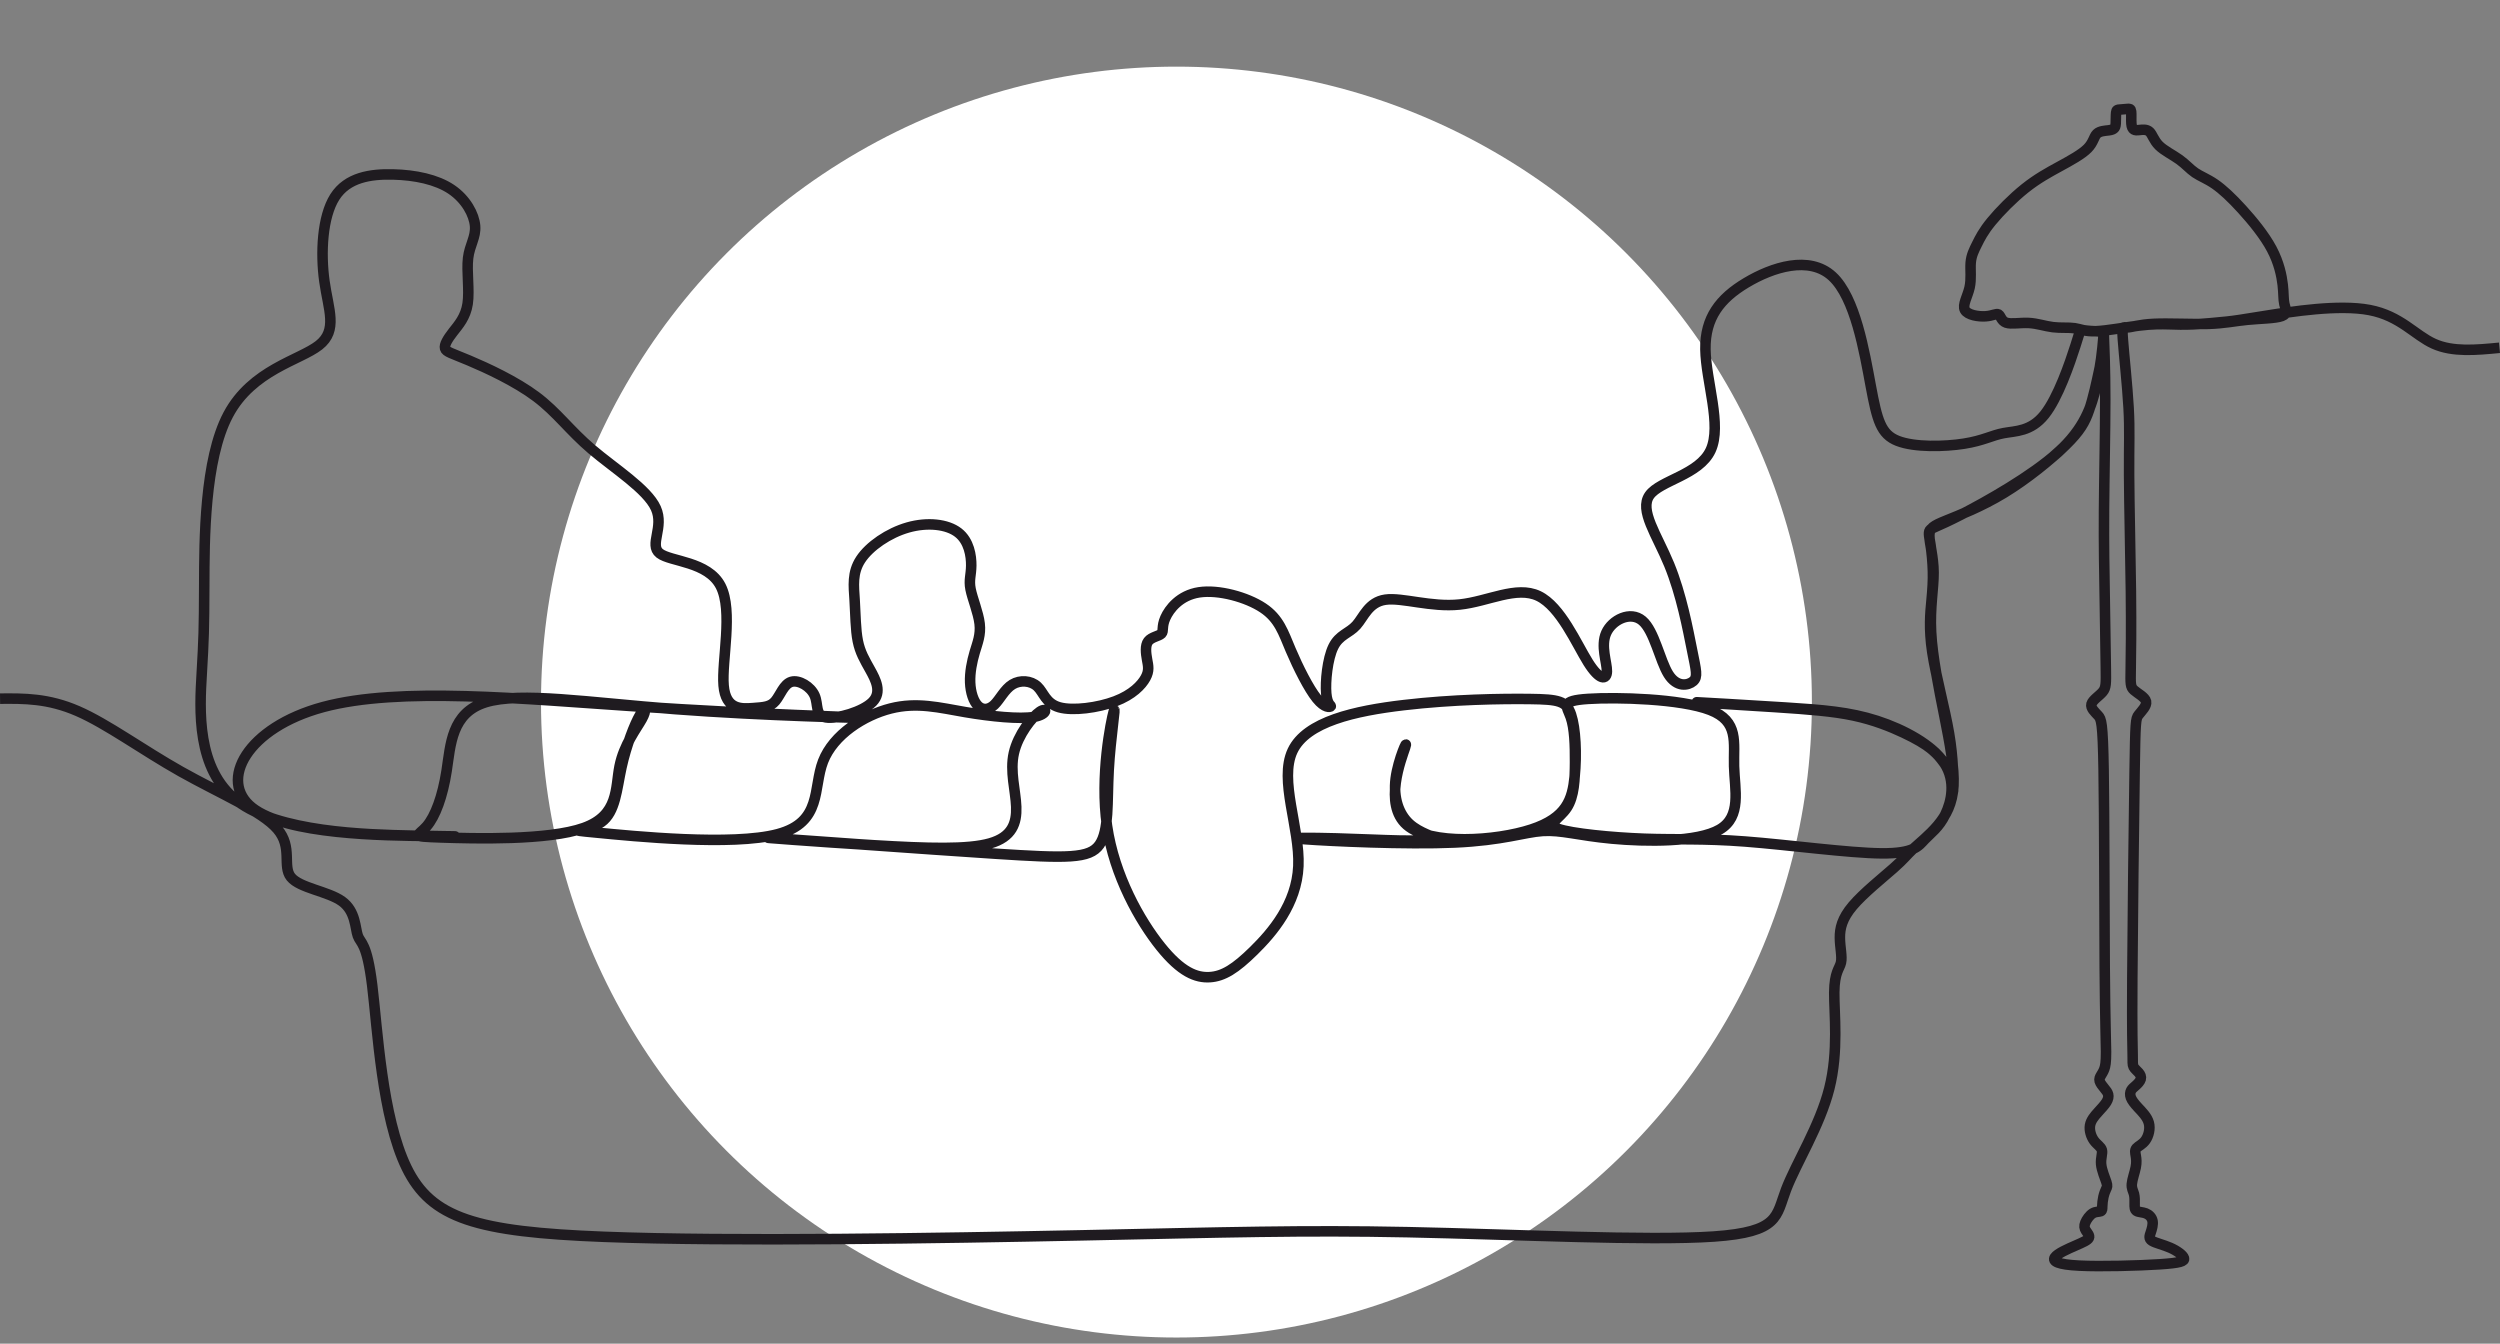
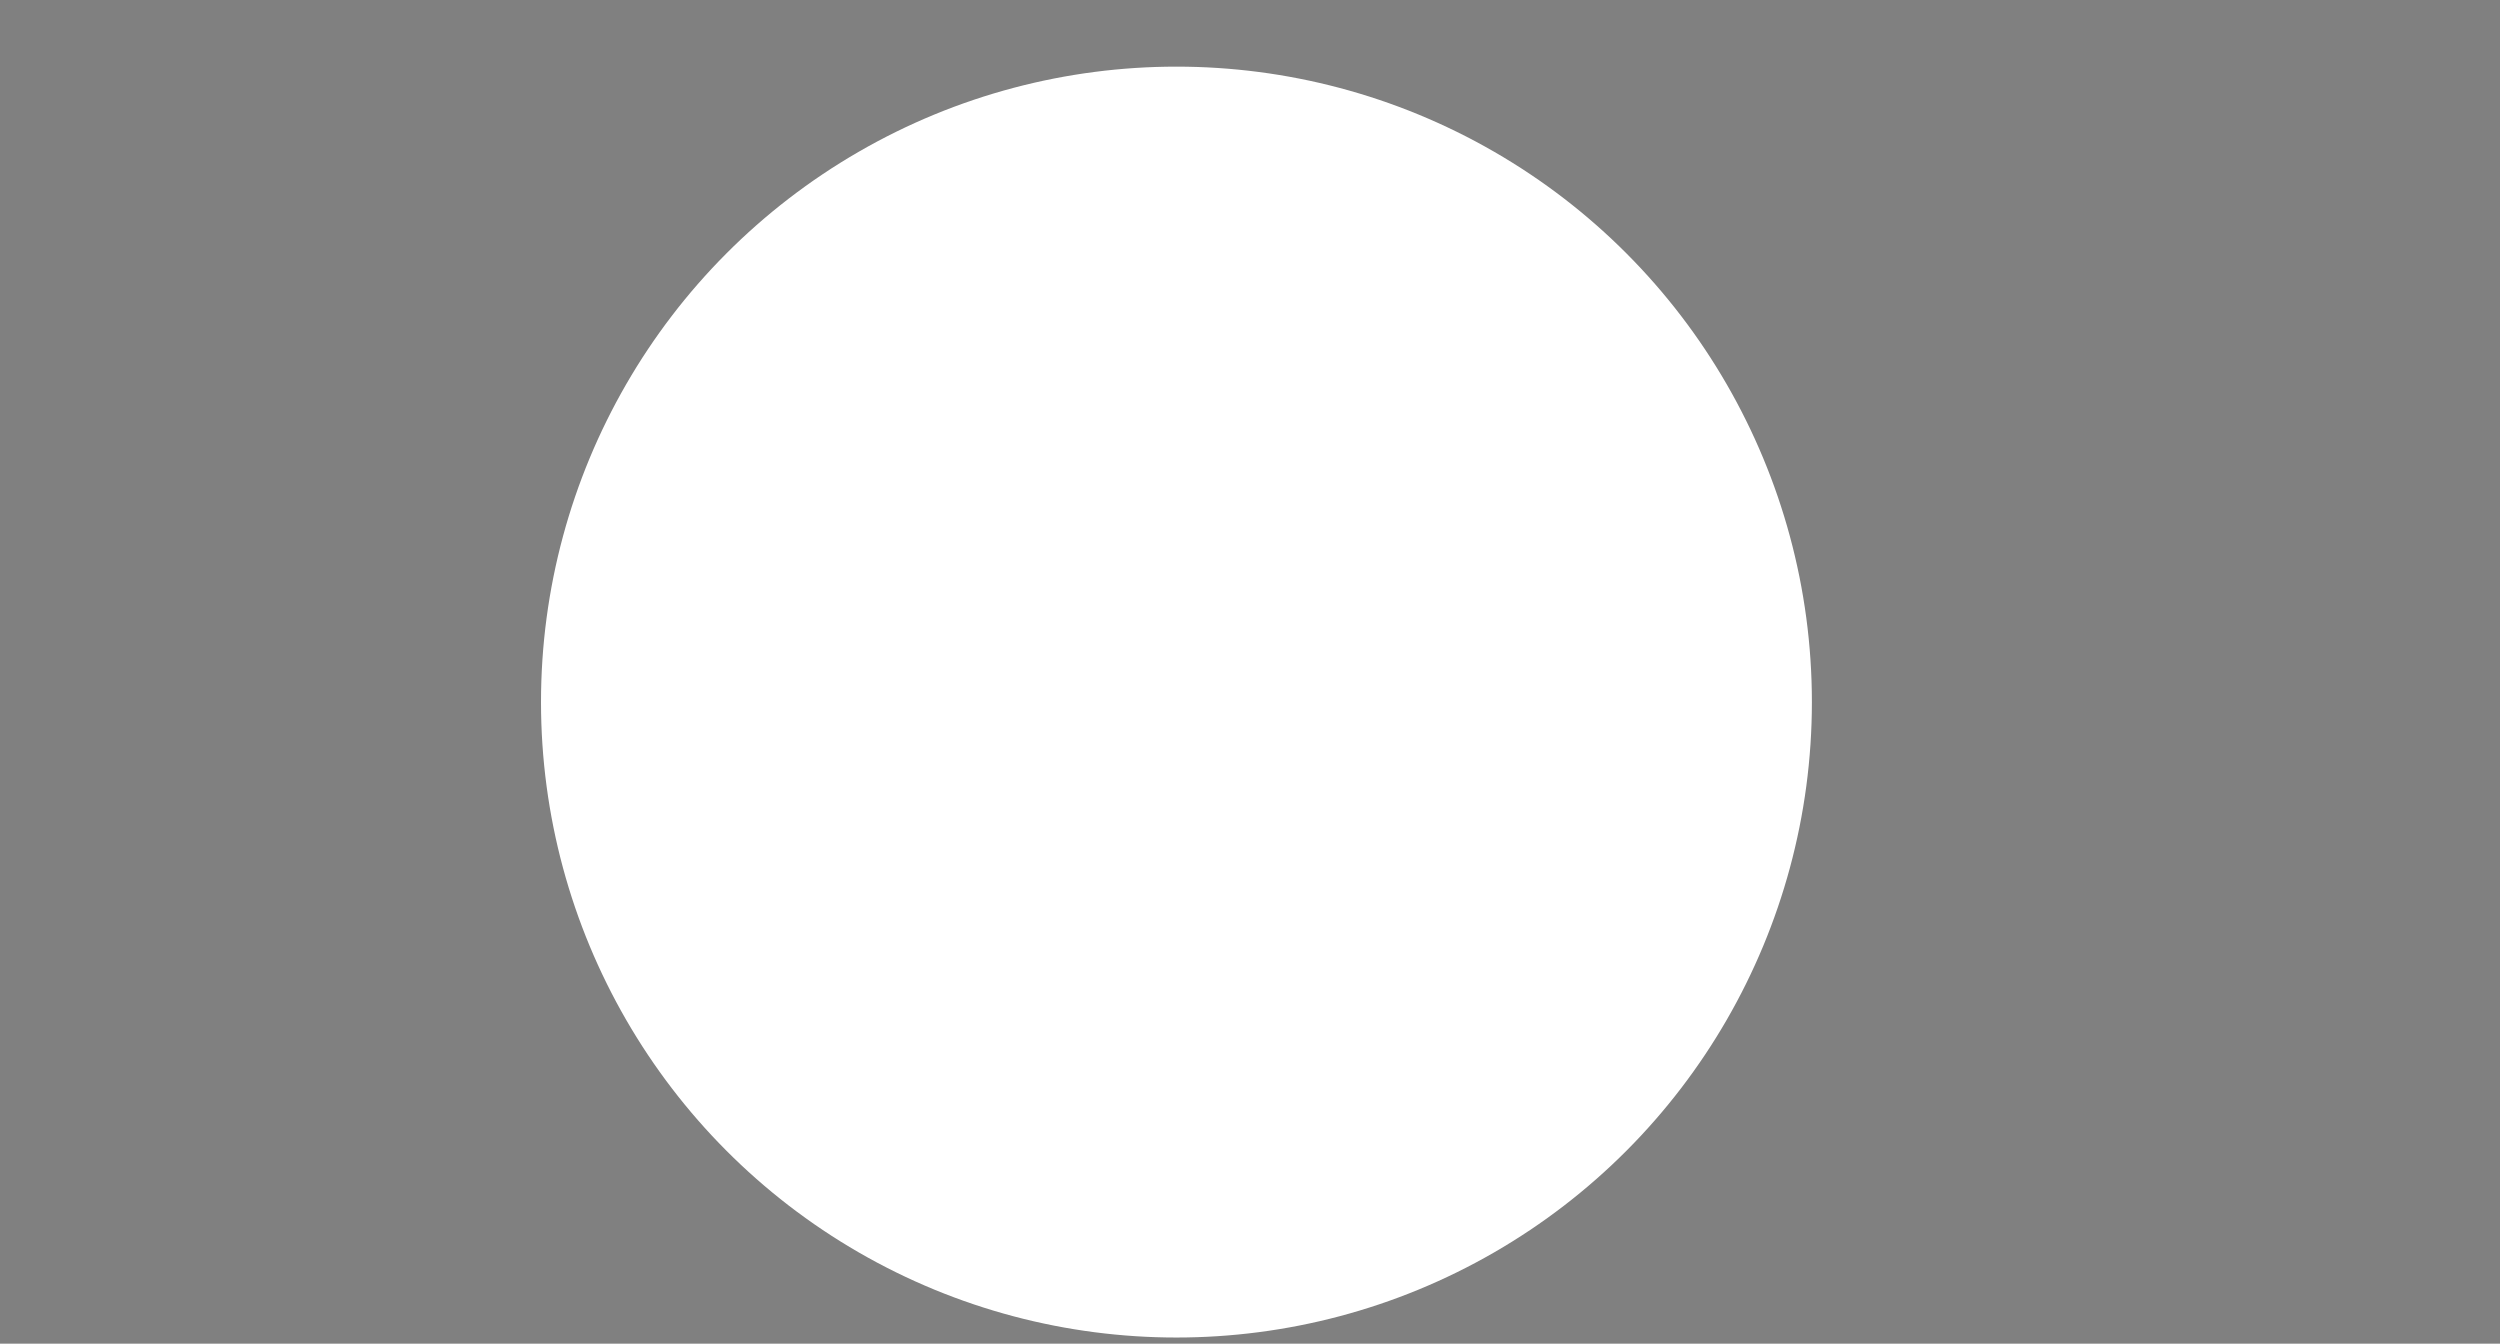
<svg xmlns="http://www.w3.org/2000/svg" xml:space="preserve" width="2009.42mm" height="1080mm" version="1.0" style="shape-rendering:geometricPrecision; text-rendering:geometricPrecision; image-rendering:optimizeQuality; fill-rule:evenodd; clip-rule:evenodd" viewBox="0 0 1852.105 995.447">
  <rect x="0" y="0" width="1852.105" height="995.447" fill="#808080" stroke="none" />
  <defs>
    <style type="text/css">
   
    .str0 {stroke:#1F1B20;stroke-width:7.804;stroke-miterlimit:22.926}
    .fil0 {fill:none}
    .fil1 {fill:white}
   
  </style>
  </defs>
  <g id="Слой_x0020_1">
    <rect class="fil0" x="0.035" y="0" width="1843.421" height="995.447" />
    <ellipse class="fil1" cx="871.562" cy="520.132" rx="470.764" ry="470.765" />
-     <path class="fil0 str0" d="M1851.731 257.652c-17.315,1.666 -34.63,3.333 -48.652,-2.987 -14.023,-6.32 -24.753,-20.627 -47.634,-24.988 -22.881,-4.362 -57.913,1.224 -76.965,4.28 -19.053,3.057 -22.127,3.585 -28.872,4.316 -6.745,0.731 -17.162,1.665 -24.735,2.015 -7.573,0.35 -12.303,0.116 -17.952,-0.046 -5.65,-0.162 -12.22,-0.252 -22.258,0.984 -10.038,1.236 -23.545,3.798 -31.839,4.129 -8.294,0.33 -11.376,-1.572 -15.857,-2.223 -4.481,-0.651 -10.36,-0.051 -16.15,-0.771 -5.79,-0.72 -11.489,-2.76 -17.758,-3.09 -6.27,-0.33 -13.109,1.05 -16.768,-0.21 -3.66,-1.26 -4.14,-5.16 -5.699,-6.12 -1.56,-0.96 -4.2,1.02 -9.539,1.38 -5.34,0.36 -13.379,-0.9 -15.389,-4.68 -2.01,-3.78 2.01,-10.079 3.479,-16.588 1.47,-6.51 0.39,-13.229 0.84,-18.539 0.45,-5.309 2.43,-9.209 4.643,-13.649 2.213,-4.44 4.66,-9.421 10.745,-16.837 6.085,-7.417 15.807,-17.269 24.813,-24.453 9.006,-7.184 17.295,-11.7 25.579,-16.222 8.284,-4.523 16.563,-9.053 20.853,-13.432 4.289,-4.38 4.589,-8.609 6.772,-10.776 2.182,-2.167 6.247,-2.272 8.729,-2.58 2.482,-0.308 3.382,-0.817 4.05,-1.424 0.667,-0.608 1.102,-1.313 1.26,-3.615 0.157,-2.303 0.037,-6.202 0.293,-8.178 0.255,-1.976 0.885,-2.027 2.483,-2.159 1.597,-0.131 4.162,-0.342 5.857,-0.481 1.694,-0.139 2.52,-0.207 2.782,1.874 0.262,2.081 -0.037,6.311 0.173,8.996 0.21,2.685 0.93,3.825 1.845,4.394 0.915,0.57 2.025,0.569 4.17,0.344 2.145,-0.225 5.324,-0.675 7.439,1.305 2.115,1.98 3.164,6.39 6.96,10.185 3.795,3.795 10.334,6.974 15.104,10.394 4.769,3.419 7.769,7.079 11.729,9.779 3.96,2.7 8.879,4.439 14.631,8.399 5.752,3.959 12.336,10.139 20.069,18.628 7.732,8.489 16.611,19.288 22.026,29.479 5.414,10.19 7.364,19.772 8.144,26.492 0.78,6.719 0.39,10.576 1.215,14.244 0.825,3.668 2.864,7.148 -1.825,8.926 -4.69,1.778 -16.109,1.854 -25.499,2.765 -9.39,0.91 -16.752,2.655 -28.989,3.044 -12.236,0.389 -29.347,-0.577 -40.521,-0.034 -11.174,0.542 -16.412,2.592 -19.516,2.644 -3.105,0.052 -4.077,-1.893 -3.293,8.835 0.784,10.727 3.325,34.127 4.256,50.806 0.93,16.678 0.249,26.636 0.361,49.501 0.112,22.865 1.016,58.637 1.334,86.264 0.318,27.627 0.051,47.108 -0.131,57.93 -0.183,10.821 -0.28,12.983 2.432,15.414 2.711,2.431 8.23,5.13 8.935,8.4 0.705,3.269 -3.406,7.109 -5.565,9.929 -2.16,2.82 -2.37,4.62 -2.925,42.356 -0.555,37.737 -1.454,111.41 -1.699,152.918 -0.245,41.508 0.164,50.849 0.254,56.429 0.09,5.58 -0.14,7.397 0.645,8.965 0.785,1.569 2.585,2.889 3.845,4.359 1.26,1.47 1.98,3.09 1.5,4.769 -0.48,1.68 -2.16,3.42 -3.63,4.74 -1.47,1.32 -2.73,2.22 -3.48,3.599 -0.75,1.38 -0.99,3.24 -0.21,5.34 0.78,2.1 2.579,4.439 5.399,7.469 2.82,3.03 6.659,6.75 7.889,11.219 1.23,4.47 -0.15,9.689 -2.405,12.881 -2.255,3.192 -5.384,4.357 -6.725,5.895 -1.341,1.538 -0.893,3.45 -0.506,5.69 0.386,2.24 0.711,4.809 -0.048,8.61 -0.759,3.802 -2.602,8.835 -2.886,12.232 -0.284,3.397 0.991,5.157 1.591,7.407 0.6,2.25 0.524,4.99 0.487,7.349 -0.037,2.36 -0.037,4.34 1.433,5.27 1.47,0.93 4.41,0.81 6.87,1.77 2.46,0.96 4.44,3 4.95,5.639 0.51,2.64 -0.45,5.88 -1.32,8.489 -0.87,2.61 -1.65,4.59 0.9,6.21 2.55,1.62 8.429,2.88 13.559,5.13 5.13,2.25 9.509,5.489 10.169,7.739 0.66,2.25 -2.4,3.509 -17.968,4.529 -15.569,1.02 -43.646,1.8 -59.665,0.99 -16.019,-0.81 -19.978,-3.21 -18.066,-6.107 1.912,-2.897 9.696,-6.293 15.335,-8.752 5.639,-2.46 9.135,-3.984 9.922,-5.706 0.788,-1.722 -1.132,-3.642 -2.242,-5.412 -1.11,-1.77 -1.41,-3.389 -0.45,-5.79 0.96,-2.4 3.179,-5.579 5.519,-6.989 2.34,-1.41 4.799,-1.05 5.969,-1.53 1.17,-0.48 1.05,-1.8 1.11,-3.75 0.06,-1.95 0.3,-4.529 0.84,-6.899 0.54,-2.37 1.379,-4.53 2.04,-5.91 0.66,-1.38 1.14,-1.98 0.15,-5.069 -0.99,-3.09 -3.45,-8.669 -3.87,-13.199 -0.42,-4.53 1.2,-8.009 0.54,-10.499 -0.66,-2.49 -3.6,-3.99 -5.79,-6.989 -2.19,-3 -3.63,-7.499 -2.993,-11.309 0.636,-3.809 3.349,-6.929 5.899,-9.749 2.55,-2.82 4.937,-5.34 6.28,-7.53 1.343,-2.19 1.643,-4.049 1.253,-5.639 -0.39,-1.589 -1.47,-2.91 -2.82,-4.559 -1.35,-1.65 -2.97,-3.63 -3.45,-5.28 -0.48,-1.65 0.18,-2.97 0.96,-4.29 0.78,-1.32 1.68,-2.64 2.43,-4.65 0.75,-2.01 1.35,-4.709 1.322,-12.748 -0.028,-8.039 -0.685,-21.416 -0.985,-62.693 -0.3,-41.276 -0.244,-110.451 -0.816,-146.119 -0.572,-35.667 -1.772,-37.827 -4.081,-40.377 -2.31,-2.55 -5.73,-5.489 -4.92,-8.489 0.81,-2.999 5.849,-6.059 8.348,-9.089 2.498,-3.03 2.455,-6.029 2.29,-17.518 -0.165,-11.489 -0.452,-31.467 -0.792,-51.277 -0.34,-19.811 -0.733,-39.453 -0.556,-65.516 0.178,-26.064 0.927,-58.549 0.927,-82.268 0,-23.718 -0.749,-38.67 -0.992,-45.723 -0.243,-7.053 0.021,-6.207 -0.515,0.838 -0.536,7.045 -1.871,20.291 -5.22,35.122 -3.35,14.831 -8.715,31.246 -28.216,48.914 -19.502,17.668 -53.14,36.587 -71.712,46.13 -18.572,9.542 -22.078,9.706 -23.336,11.594 -1.258,1.887 -0.268,5.498 0.578,11.01 0.845,5.512 1.546,12.924 1.712,19.618 0.166,6.693 -0.203,12.667 -1.03,21.497 -0.827,8.83 -2.11,20.516 0.558,38.216 2.668,17.699 9.289,41.413 12.505,60.383 3.216,18.971 3.026,33.198 2.987,38.979 -0.039,5.78 0.074,3.113 -0.523,-0.472 -0.598,-3.585 -1.905,-8.089 -3.026,-11.014 -1.121,-2.925 -2.056,-4.271 -3.82,-6.671 -1.764,-2.4 -4.358,-5.853 -8.901,-9.517 -4.543,-3.663 -11.035,-7.537 -20.492,-11.995 -9.457,-4.458 -21.879,-9.5 -36.947,-12.713 -15.069,-3.213 -32.783,-4.597 -58.418,-6.273 -25.635,-1.676 -59.19,-3.645 -57.789,-3.6 1.402,0.045 37.759,2.102 65.709,3.893 27.95,1.79 47.49,3.312 67.733,9.84 20.242,6.528 41.185,18.062 49.935,31.421 8.749,13.358 5.306,28.541 0.643,38.106 -4.663,9.565 -10.546,13.511 -15.135,18.341 -4.59,4.83 -7.886,10.542 -32.017,10.339 -24.131,-0.203 -69.096,-6.323 -100.937,-8.764 -31.841,-2.44 -50.558,-1.201 -74.8,-2.075 -24.242,-0.873 -54.008,-3.858 -63.668,-7.297 -9.66,-3.439 0.787,-7.331 6.263,-15.67 5.476,-8.338 5.981,-21.122 6.042,-33.751 0.06,-12.629 -0.325,-25.102 -3.188,-33.32 -2.862,-8.217 -8.202,-12.176 12.916,-13.556 21.118,-1.38 68.694,-0.18 90.322,8.219 21.628,8.399 17.308,23.998 17.789,41.637 0.48,17.638 5.759,37.317 -10.68,46.911 -16.44,9.595 -54.599,9.106 -79.818,6.755 -25.219,-2.35 -37.499,-6.561 -51.296,-5.657 -13.798,0.905 -29.114,6.925 -65.264,8.555 -36.151,1.63 -93.136,-1.13 -110.634,-2.433 -17.498,-1.302 4.494,-1.147 23.025,-0.649 18.531,0.498 33.603,1.341 47.141,1.593 13.538,0.253 25.541,-0.084 25.848,-1.452 0.306,-1.368 -11.084,-3.768 -18.884,-10.938 -7.8,-7.169 -12.007,-19.108 -10.151,-33.537 1.856,-14.429 9.775,-31.347 7.016,-22.948 -2.76,8.4 -16.199,42.116 1.28,57.338 17.478,15.222 65.872,11.949 92.168,3.356 26.296,-8.593 30.493,-22.505 32.145,-39.096 1.652,-16.59 0.759,-35.859 -2.657,-46.033 -3.416,-10.173 -9.355,-11.252 -30.431,-11.524 -21.076,-0.271 -57.288,0.266 -93.451,4.512 -36.164,4.246 -72.278,12.201 -82.463,33.894 -10.185,21.694 5.561,57.125 4.323,85.377 -1.239,28.253 -19.462,49.326 -33.036,62.675 -13.574,13.349 -22.498,18.973 -32.576,19.596 -10.078,0.623 -21.311,-3.755 -36.486,-22.67 -15.175,-18.915 -34.292,-52.366 -39.665,-89.44 -5.374,-37.074 2.996,-77.772 4.984,-84.798 1.989,-7.026 -2.404,19.621 -3.721,43.486 -1.318,23.865 0.44,44.948 -6.881,55.343 -7.321,10.395 -23.719,10.102 -77.374,6.617 -53.655,-3.485 -144.567,-10.162 -163.893,-11.48 -19.326,-1.318 32.934,2.724 73.704,5.184 40.771,2.46 70.053,3.338 86.451,-1.347 16.398,-4.685 19.911,-14.934 19.472,-27.086 -0.439,-12.152 -4.832,-26.207 -1.749,-39.851 3.083,-13.644 13.64,-26.875 19.204,-30.609 5.563,-3.733 6.133,2.032 -4.313,3.853 -10.446,1.821 -31.907,-0.303 -50.94,-3.561 -19.034,-3.257 -35.64,-7.649 -55.29,-2.671 -19.651,4.978 -42.344,19.326 -50.007,39.129 -7.663,19.803 -0.296,45.061 -33.604,53.97 -33.308,8.909 -107.29,1.47 -134.263,-1.14 -26.972,-2.609 -6.934,-0.39 3.55,-7.753 10.484,-7.362 11.413,-24.308 14.973,-40.623 3.56,-16.315 9.749,-32 13.613,-38.634 3.863,-6.634 5.401,-4.218 1.481,2.887 -3.92,7.106 -13.296,18.902 -16.515,34.938 -3.219,16.037 -0.279,36.315 -26.52,45.706 -26.242,9.391 -81.665,7.895 -105.777,7.077 -24.113,-0.818 -16.916,-0.958 -10.588,-8.309 6.328,-7.351 11.786,-21.914 14.755,-41.075 2.969,-19.16 3.449,-42.918 28.917,-50.777 25.467,-7.859 75.922,0.18 140.387,5.099 64.464,4.92 142.937,6.72 141.542,6.441 -1.395,-0.278 -82.658,-2.635 -168.779,-8.364 -86.121,-5.729 -177.101,-14.831 -233.45,0.326 -56.35,15.157 -78.07,54.573 -52.693,74.581 25.377,20.008 97.85,20.608 130.192,20.981 32.341,0.373 24.55,0.519 -11.236,-0.261 -35.786,-0.78 -99.568,-2.486 -130.076,-25.789 -30.508,-23.303 -27.741,-68.205 -26.232,-94.056 1.509,-25.852 1.76,-32.655 1.864,-65.859 0.104,-33.205 0.061,-92.811 17.756,-126.128 17.694,-33.317 53.125,-40.346 67.253,-51.473 14.128,-11.127 6.954,-26.355 4.026,-47.364 -2.928,-21.01 -1.611,-47.803 7.687,-62.444 9.297,-14.641 26.573,-17.131 43.093,-16.727 16.52,0.403 32.284,3.697 43.191,11.017 10.907,7.321 16.959,18.668 17.642,27.123 0.683,8.455 -4.002,14.019 -5.173,23.828 -1.172,9.809 1.171,23.864 -0.33,33.82 -1.501,9.956 -6.845,15.812 -10.835,20.936 -3.99,5.124 -6.625,9.517 -5.893,12.152 0.732,2.635 4.832,3.514 17.716,8.931 12.884,5.417 34.553,15.373 49.926,26.94 15.373,11.566 24.451,24.743 41.142,38.945 16.691,14.202 40.995,29.428 47.364,43.557 6.369,14.129 -5.199,27.159 2.854,33.455 8.052,6.295 35.724,5.856 45.168,24.231 9.443,18.375 0.659,55.563 2.196,73.717 1.537,18.155 13.397,17.277 21.669,16.691 8.272,-0.586 12.957,-0.879 16.618,-5.198 3.66,-4.319 6.295,-12.664 11.932,-14.275 5.637,-1.611 14.275,3.514 17.203,10.175 2.928,6.662 0.146,14.861 8.338,16.214 8.191,1.354 27.356,-4.138 34.53,-11.459 7.174,-7.321 2.356,-16.47 -1.736,-23.826 -4.093,-7.357 -7.46,-12.92 -9.144,-21.339 -1.684,-8.419 -1.684,-19.692 -2.342,-30.234 -0.659,-10.542 -1.977,-20.351 4.466,-30.16 6.442,-9.809 20.644,-19.619 35.065,-23.718 14.422,-4.1 29.062,-2.489 37.188,3.807 8.126,6.295 9.736,17.276 9.659,24.439 -0.077,7.162 -1.843,10.505 -0.505,17.432 1.337,6.928 5.776,17.439 6.732,25.65 0.956,8.211 -1.572,14.122 -3.641,21.103 -2.069,6.981 -3.68,15.034 -3.386,22.428 0.293,7.394 2.488,14.129 5.88,17.38 3.392,3.252 7.979,3.02 12.046,-0.898 4.067,-3.917 7.613,-11.521 13.372,-15.028 5.759,-3.508 13.73,-2.92 18.448,1.473 4.718,4.393 6.181,12.592 16.247,15.447 10.065,2.855 28.733,0.367 41.47,-4.464 12.737,-4.831 19.544,-12.005 22.472,-17.349 2.928,-5.344 1.976,-8.858 1.134,-13.507 -0.842,-4.649 -1.574,-10.432 0.842,-13.616 2.416,-3.184 7.979,-3.77 9.809,-5.637 1.83,-1.867 -0.073,-5.014 2.857,-11.649 2.929,-6.635 10.691,-16.756 25.04,-18.952 14.348,-2.196 35.283,3.533 47.287,11.522 12.004,7.989 15.079,18.238 20.569,31.195 5.49,12.957 13.396,28.623 19.337,35.969 5.94,7.345 9.913,6.371 10.359,5.739 0.446,-0.632 -2.635,-0.92 -3.378,-9.547 -0.742,-8.627 0.854,-25.592 5.264,-34.545 4.41,-8.952 11.632,-9.892 17.049,-15.931 5.417,-6.04 9.028,-17.179 21.501,-18.96 12.472,-1.781 33.806,5.796 54.962,3.6 21.156,-2.196 42.135,-14.165 58.519,-6.314 16.383,7.851 28.169,35.523 36.697,49.139 8.528,13.616 13.799,13.177 13.945,6.735 0.147,-6.442 -4.832,-18.887 -0.513,-28.55 4.319,-9.663 17.936,-16.544 26.793,-9.004 8.858,7.54 12.957,29.501 19.253,39.604 6.295,10.102 14.787,8.345 18.374,5.198 3.587,-3.148 2.269,-7.687 -0.802,-22.96 -3.071,-15.274 -7.896,-41.282 -16.973,-63.391 -9.078,-22.109 -22.409,-40.318 -14.579,-51.399 7.83,-11.081 36.819,-15.034 45.311,-33.408 8.492,-18.375 -3.514,-51.171 -3.88,-74.689 -0.366,-23.519 10.907,-37.761 30.233,-49.327 19.326,-11.566 46.705,-20.457 63.761,-4.771 17.056,15.686 23.79,55.949 28.512,81.278 4.721,25.329 7.43,35.724 19.948,40.629 12.518,4.905 34.844,4.319 49.122,2.068 14.278,-2.251 20.507,-6.166 29.318,-7.816 8.81,-1.651 20.203,-1.036 30.284,-13.617 10.081,-12.581 18.849,-38.358 22.889,-50.991 4.039,-12.633 3.349,-12.124 5.961,-11.662 2.612,0.462 8.527,0.874 11.609,0.898 3.082,0.023 3.332,-0.344 3.5,1.495 0.167,1.838 0.252,5.881 -0.218,10.219 -0.47,4.337 -1.495,8.969 -3.256,17.204 -1.761,8.235 -4.258,20.074 -7.366,29.256 -3.108,9.182 -6.826,15.708 -17.572,26.208 -10.747,10.5 -28.522,24.975 -45.526,35.306 -17.004,10.331 -33.236,16.519 -42.817,20.419 -9.581,3.9 -12.509,5.51 -12.467,11.217 0.042,5.707 3.053,15.509 3.13,27.317 0.076,11.808 -2.783,25.621 -1.819,44.156 0.964,18.535 5.75,41.791 9.825,62.298 4.075,20.507 7.439,38.266 6.721,51.524 -0.718,13.259 -5.518,22.018 -11.72,29.38 -6.202,7.362 -13.806,13.327 -18.413,17.627 -4.608,4.3 -6.218,6.935 -14.194,13.985 -7.976,7.049 -22.317,18.512 -30.297,27.919 -7.98,9.407 -9.597,16.757 -9.528,23.8 0.069,7.043 1.827,13.777 0.801,18.316 -1.025,4.539 -4.832,6.881 -4.979,22.108 -0.146,15.227 3.367,43.338 -3.66,71.156 -7.028,27.818 -24.597,55.343 -32.064,74.962 -7.467,19.619 -4.832,31.332 -53.44,34.699 -48.608,3.368 -148.461,-1.611 -226.644,-3.221 -78.183,-1.61 -134.698,0.147 -240.553,2.322 -105.855,2.175 -261.05,4.769 -355.338,1.108 -94.288,-3.66 -127.67,-13.574 -145.971,-51.181 -18.302,-37.606 -21.523,-102.905 -25.463,-135.017 -3.941,-32.111 -8.602,-31.034 -10.652,-36.744 -2.05,-5.71 -1.49,-18.207 -11.751,-25.628 -10.261,-7.42 -31.344,-9.763 -37.851,-17.915 -6.507,-8.152 1.563,-22.115 -10.003,-35.585 -11.567,-13.47 -42.77,-26.446 -71.385,-42.548 -28.615,-16.102 -54.642,-35.327 -76.556,-44.859 -21.914,-9.531 -39.716,-9.369 -57.517,-9.206" />
  </g>
</svg>